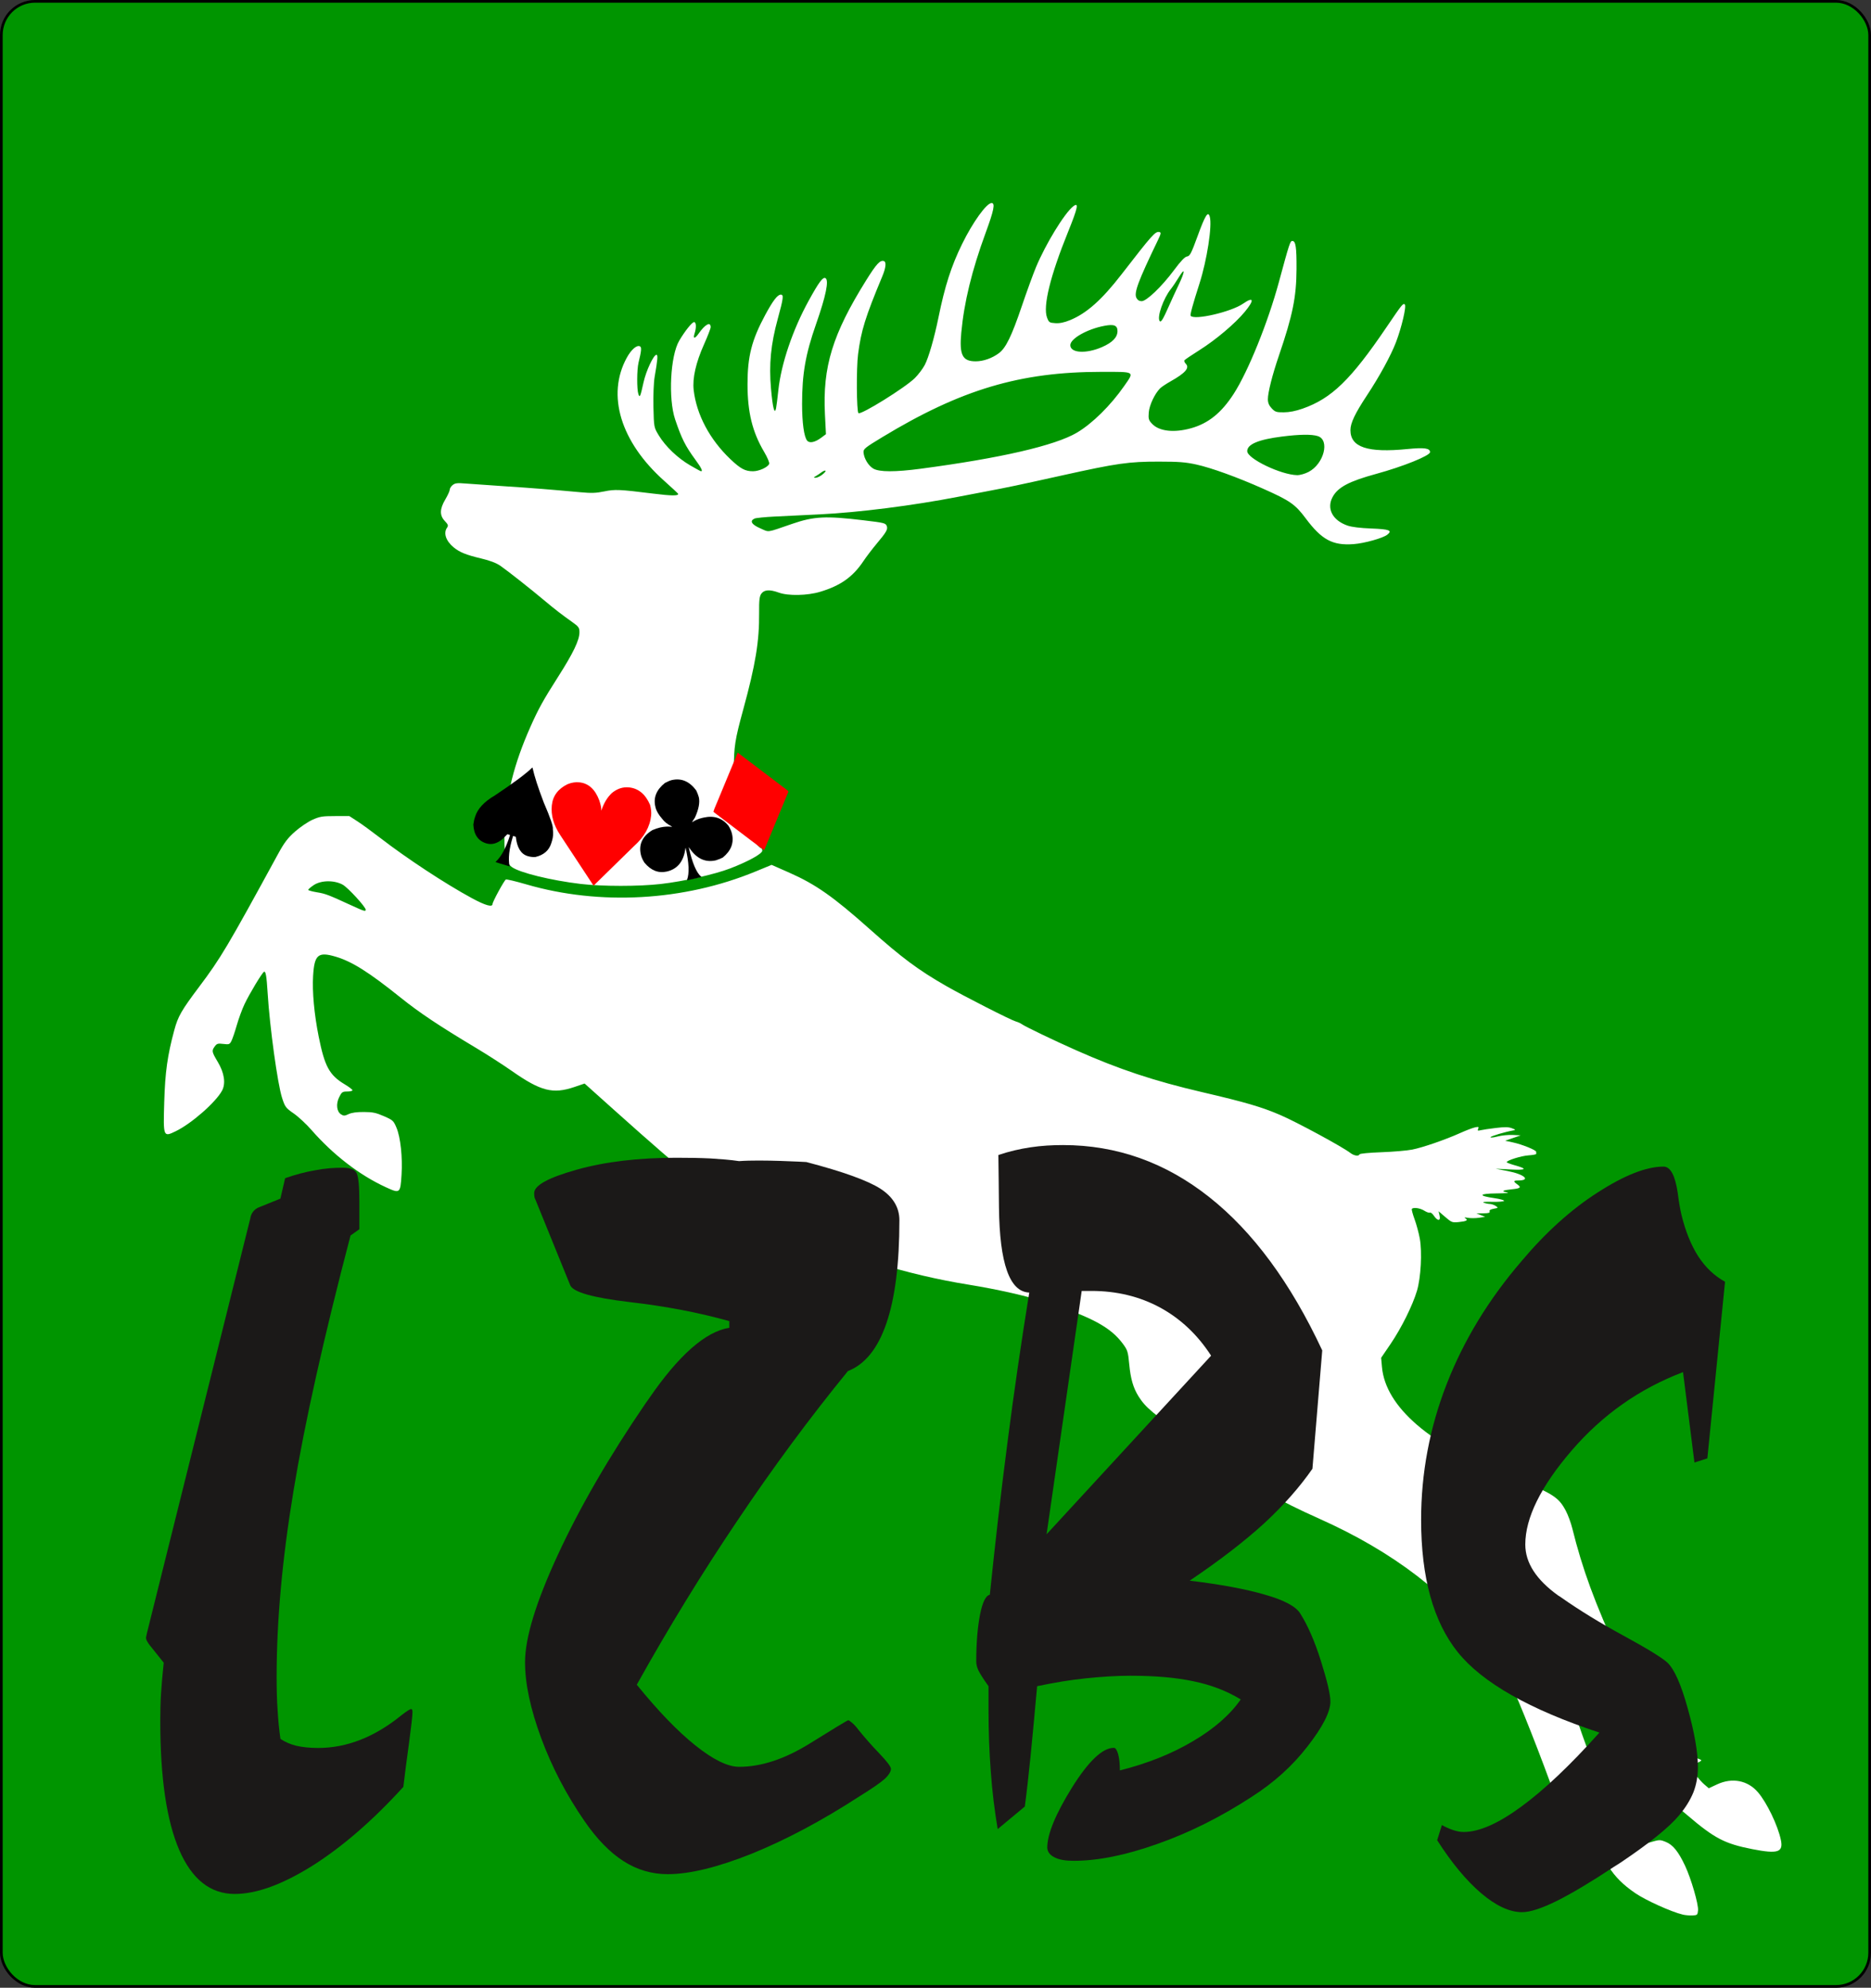
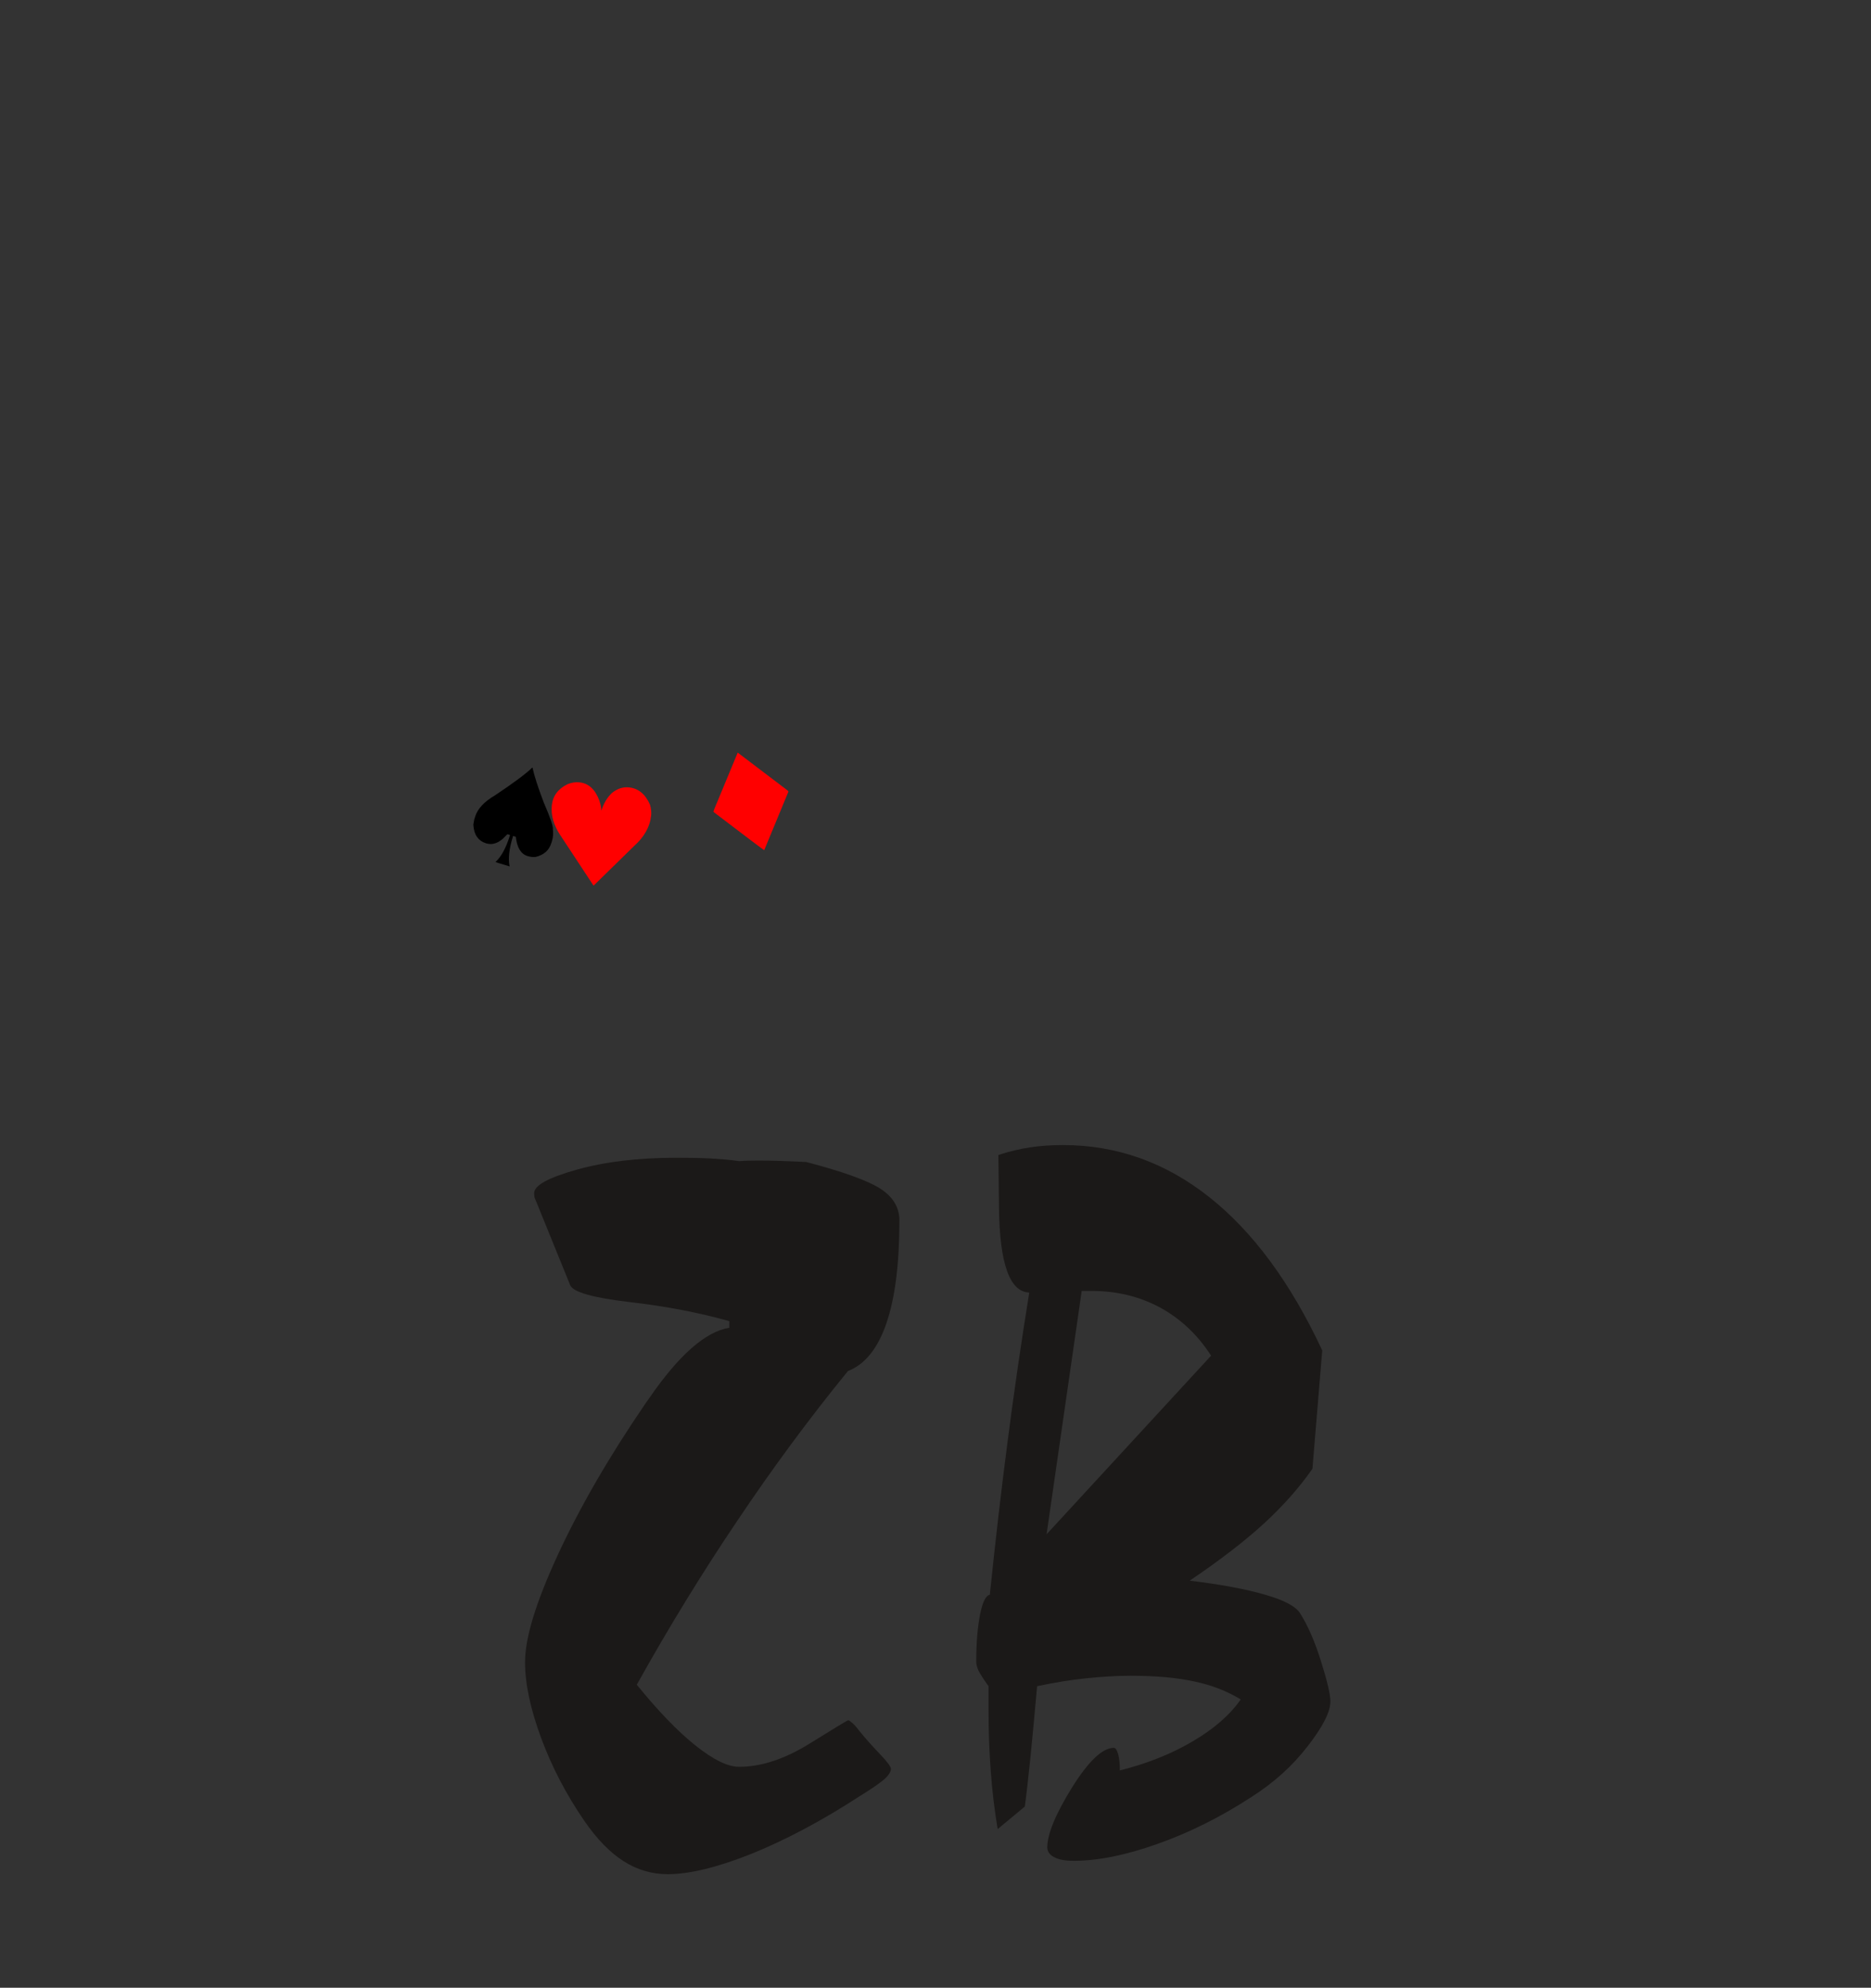
<svg xmlns="http://www.w3.org/2000/svg" xmlns:ns1="http://www.inkscape.org/namespaces/inkscape" xmlns:ns2="http://sodipodi.sourceforge.net/DTD/sodipodi-0.dtd" width="210mm" height="223.077mm" viewBox="0 0 210 223.077" version="1.1" id="svg5" ns1:version="1.1.2 (b8e25be833, 2022-02-05)" ns2:docname="logolzbs5.svg">
  <rect x="0" y="0" width="210" height="223.077" fill="#333333" stroke="none" />
  <ns2:namedview id="namedview7" pagecolor="#ffffff" bordercolor="#666666" borderopacity="1.0" ns1:pageshadow="2" ns1:pageopacity="0.0" ns1:pagecheckerboard="0" ns1:document-units="mm" showgrid="false" ns1:zoom="1" ns1:cx="945.49997" ns1:cy="467.99999" ns1:window-width="3840" ns1:window-height="2092" ns1:window-x="-8" ns1:window-y="-8" ns1:window-maximized="1" ns1:current-layer="layer1" fit-margin-top="0" fit-margin-left="0" fit-margin-right="0" fit-margin-bottom="0" />
  <defs id="defs2">
    <pattern id="EMFhbasepattern" patternUnits="userSpaceOnUse" width="6" height="6" x="0" y="0" />
  </defs>
  <g ns1:label="Warstwa 1" ns1:groupmode="layer" id="layer1" transform="translate(-43.059,-84.93)">
-     <rect style="fill:#009500;fill-opacity:1;stroke:#000000;stroke-width:0.3;stroke-miterlimit:4;stroke-dasharray:none;stroke-opacity:1" id="rect11384" width="209.7" height="222.777" x="43.209" y="85.08" ry="3.785" />
-     <path style="fill:#ffffff;fill-opacity:1;stroke:none;stroke-width:1;stroke-opacity:1" d="m 231.935,299.797 c -1.295,-0.307 -4.181,-1.611 -5.351,-2.417 -1.367,-0.942 -2.212,-1.785 -2.985,-2.977 -0.735,-1.134 -1.042,-1.379 -2.599,-2.073 -0.554,-0.247 -1.234,-0.679 -1.512,-0.959 -0.523,-0.528 -1.045,-1.755 -1.37,-3.217 -0.263,-1.182 -2.896,-8.184 -4.621,-12.289 -0.621,-1.479 -2.437,-4.727 -3.282,-5.872 -4.51,-6.113 -10.764,-10.909 -19.064,-14.618 -4.621,-2.065 -7.284,-3.599 -10.837,-6.244 -0.819,-0.61 -2.34,-1.702 -3.379,-2.427 -4.469,-3.119 -5.298,-3.808 -6.086,-5.064 -0.59,-0.941 -0.89,-1.967 -1.04,-3.561 -0.138,-1.464 -0.192,-1.637 -0.748,-2.38 -1.355,-1.811 -3.434,-2.94 -8.435,-4.578 -2.232,-0.731 -5.502,-1.475 -8.912,-2.029 -6.833,-1.109 -13.524,-3.168 -20.814,-6.408 -3.842,-1.707 -8.238,-4.248 -10.478,-6.055 -0.364,-0.294 -0.725,-0.536 -0.802,-0.537 -0.169,-0.004 -3.285,-2.696 -7.702,-6.655 l -3.244,-2.907 -1.157,0.393 c -2.403,0.815 -3.775,0.464 -6.992,-1.791 -0.977,-0.684 -2.781,-1.846 -4.009,-2.581 -4.217,-2.524 -6.369,-3.96 -8.527,-5.691 -3.52,-2.823 -5.408,-4.014 -7.225,-4.557 -2.001,-0.598 -2.422,-0.244 -2.563,2.152 -0.106,1.79 0.125,4.297 0.626,6.803 0.672,3.363 1.202,4.334 2.93,5.367 0.474,0.283 0.862,0.579 0.862,0.658 0,0.079 -0.265,0.143 -0.588,0.143 -0.535,0 -0.617,0.058 -0.904,0.634 -0.379,0.761 -0.282,1.624 0.217,1.934 0.289,0.18 0.4,0.175 0.846,-0.034 0.343,-0.161 0.909,-0.24 1.704,-0.236 0.997,0.004 1.365,0.081 2.255,0.47 1.008,0.44 1.082,0.509 1.417,1.309 0.448,1.071 0.686,3.307 0.561,5.27 -0.134,2.099 -0.168,2.126 -1.767,1.391 -2.955,-1.357 -5.907,-3.632 -8.365,-6.447 -0.567,-0.649 -1.457,-1.474 -1.977,-1.833 -0.883,-0.609 -0.969,-0.724 -1.298,-1.738 -0.506,-1.559 -1.386,-7.947 -1.62,-11.754 -0.118,-1.918 -0.218,-2.505 -0.41,-2.4 -0.226,0.124 -1.63,2.456 -2.187,3.632 -0.267,0.564 -0.658,1.63 -0.869,2.367 -0.211,0.738 -0.481,1.53 -0.599,1.761 -0.2,0.389 -0.267,0.413 -0.91,0.335 -0.608,-0.074 -0.727,-0.04 -0.958,0.273 -0.366,0.495 -0.343,0.611 0.332,1.74 0.738,1.234 0.916,2.416 0.485,3.223 -0.698,1.306 -3.442,3.711 -5.207,4.563 -1.394,0.673 -1.401,0.655 -1.284,-3.284 0.1,-3.366 0.36,-5.222 1.128,-8.065 0.42,-1.553 0.794,-2.204 2.785,-4.855 2.436,-3.241 3.167,-4.472 8.859,-14.908 0.702,-1.288 1.091,-1.8 1.918,-2.528 0.57,-0.502 1.452,-1.097 1.959,-1.322 0.818,-0.363 1.103,-0.409 2.524,-0.409 h 1.602 l 0.907,0.587 c 0.499,0.323 1.639,1.153 2.535,1.845 2.993,2.313 7.332,5.166 10.308,6.778 1.519,0.823 2.323,1.05 2.323,0.657 0,-0.247 1.304,-2.644 1.496,-2.749 0.08,-0.044 1.107,0.2 2.283,0.543 8.256,2.406 17.686,1.878 25.74,-1.442 l 1.806,-0.744 2.001,0.884 c 2.952,1.305 4.927,2.693 9.03,6.347 3.595,3.202 5.424,4.563 8.522,6.341 2.038,1.17 7.31,3.855 7.864,4.006 0.224,0.061 0.519,0.193 0.655,0.294 0.362,0.268 3.554,1.802 6.077,2.922 4.86,2.156 8.759,3.452 14.193,4.718 4.839,1.127 6.667,1.663 8.766,2.568 1.853,0.799 6.948,3.557 7.844,4.246 0.423,0.325 0.943,0.405 1.036,0.158 0.032,-0.085 1.081,-0.185 2.454,-0.235 1.319,-0.048 2.875,-0.181 3.457,-0.296 1.193,-0.235 3.726,-1.11 5.421,-1.874 0.622,-0.28 1.348,-0.557 1.613,-0.616 0.417,-0.092 0.467,-0.071 0.37,0.154 -0.093,0.215 -0.048,0.244 0.262,0.165 0.206,-0.052 0.97,-0.167 1.698,-0.254 1.029,-0.124 1.434,-0.118 1.82,0.027 0.425,0.16 0.449,0.195 0.165,0.244 -0.904,0.158 -2.564,0.654 -2.564,0.765 0,0.07 0.367,0.031 0.816,-0.086 0.449,-0.117 1.212,-0.192 1.696,-0.167 l 0.88,0.045 -0.873,0.302 -0.873,0.302 0.873,0.188 c 1.03,0.222 2.61,0.861 2.61,1.055 0,0.075 0.002,0.182 0.003,0.238 0.002,0.056 -0.385,0.128 -0.86,0.16 -0.815,0.054 -2.452,0.566 -2.452,0.766 0,0.051 0.407,0.206 0.904,0.346 1.477,0.413 1.31,0.565 -0.515,0.471 l -1.63,-0.084 1.354,0.263 c 1.884,0.366 2.641,1.051 1.169,1.058 -0.552,0.003 -0.569,0.093 -0.083,0.443 0.463,0.333 0.346,0.445 -0.565,0.538 -1.081,0.11 -1.3,0.231 -0.634,0.348 0.384,0.068 -0.002,0.109 -1.15,0.122 -2.004,0.022 -2.099,0.261 -0.215,0.534 0.614,0.089 1.095,0.225 1.069,0.301 -0.026,0.076 -0.622,0.125 -1.324,0.108 -0.854,-0.02 -1.167,0.013 -0.945,0.1 0.182,0.071 0.484,0.135 0.672,0.14 0.187,0.006 0.485,0.106 0.662,0.224 0.306,0.203 0.295,0.218 -0.226,0.314 -0.367,0.067 -0.518,0.166 -0.46,0.301 0.065,0.151 -0.106,0.203 -0.694,0.212 l -0.781,0.012 0.487,0.191 0.487,0.191 -0.69,0.104 c -0.38,0.057 -0.934,0.061 -1.232,0.009 -0.389,-0.068 -0.473,-0.053 -0.298,0.053 0.348,0.211 0.132,0.334 -0.743,0.422 -0.726,0.073 -0.802,0.044 -1.514,-0.568 l -0.75,-0.644 0.113,0.477 c 0.148,0.628 -0.225,0.648 -0.633,0.034 -0.162,-0.244 -0.365,-0.405 -0.45,-0.358 -0.086,0.047 -0.371,-0.051 -0.635,-0.218 -0.474,-0.3 -1.247,-0.406 -1.396,-0.193 -0.042,0.061 0.095,0.577 0.304,1.148 0.21,0.571 0.473,1.545 0.586,2.164 0.279,1.536 0.125,4.397 -0.317,5.876 -0.493,1.651 -1.755,4.19 -2.97,5.973 l -1.05,1.542 0.092,1.028 c 0.402,4.486 5.374,8.771 14.165,12.208 4.956,1.937 5.624,2.342 6.461,3.911 0.248,0.465 0.579,1.358 0.734,1.982 1.145,4.611 2.512,8.336 5.269,14.352 2.667,5.82 3.35,7.131 4.461,8.561 1.197,1.541 2.172,2.267 3.584,2.67 0.641,0.183 1.166,0.391 1.166,0.462 0,0.071 -0.298,0.235 -0.662,0.365 -0.364,0.129 -0.662,0.266 -0.662,0.304 0,0.174 1.189,1.633 1.651,2.025 l 0.515,0.438 0.943,-0.438 c 1.688,-0.784 3.429,-0.447 4.574,0.886 1.001,1.165 2.227,3.712 2.573,5.346 0.296,1.399 -0.334,1.603 -3.214,1.038 -3.083,-0.605 -4.23,-1.202 -7.245,-3.773 -1.895,-1.616 -2.658,-2.069 -3.884,-2.308 -0.582,-0.114 -1.534,-0.874 -2.097,-1.675 -0.207,-0.295 -0.808,-1.429 -1.335,-2.519 -1.475,-3.052 -6.519,-11.612 -7.22,-12.254 -0.852,-0.78 3.023,11.383 4.622,14.51 0.695,1.358 1.674,2.621 2.896,3.738 l 1.015,0.927 -0.372,0.271 c -0.205,0.149 -0.372,0.346 -0.372,0.436 0,0.233 0.733,1.489 1.099,1.883 l 0.307,0.33 1.106,-0.322 c 1.088,-0.317 1.116,-0.317 1.78,-0.052 0.796,0.319 1.418,1.087 2.16,2.668 0.686,1.462 1.521,4.337 1.458,5.015 -0.048,0.51 -0.088,0.546 -0.63,0.569 -0.319,0.014 -0.802,-0.028 -1.075,-0.093 z M 84.106,187.026 c 0,-0.316 -2.001,-2.494 -2.586,-2.814 -0.961,-0.527 -2.434,-0.502 -3.259,0.056 -0.334,0.226 -0.608,0.462 -0.608,0.525 0,0.062 0.441,0.186 0.98,0.275 0.965,0.159 1.267,0.274 3.897,1.485 1.382,0.636 1.575,0.694 1.575,0.474 z m 24.156,-2.892 c -3.362,-0.398 -6.913,-1.271 -7.771,-1.913 -0.708,-0.528 -0.896,-1.549 -0.784,-4.24 0.159,-3.799 1.044,-7.33 2.873,-11.454 0.902,-2.034 1.452,-3.029 3.127,-5.654 1.694,-2.655 2.389,-4.105 2.389,-4.986 0,-0.509 -0.089,-0.637 -0.786,-1.131 -1.201,-0.85 -2.007,-1.474 -3.185,-2.464 -1.469,-1.236 -4.072,-3.287 -4.902,-3.863 -0.462,-0.321 -1.16,-0.587 -2.161,-0.825 -1.685,-0.4 -2.415,-0.695 -3.085,-1.248 -0.872,-0.718 -1.169,-1.603 -0.742,-2.209 0.162,-0.231 0.121,-0.354 -0.248,-0.744 -0.6,-0.633 -0.584,-1.35 0.054,-2.427 0.273,-0.461 0.496,-0.953 0.496,-1.093 0,-0.141 0.148,-0.375 0.328,-0.519 0.275,-0.221 0.508,-0.249 1.448,-0.171 0.616,0.051 2.609,0.19 4.429,0.309 3.144,0.206 5.019,0.355 8.476,0.671 1.229,0.113 1.745,0.095 2.647,-0.092 1.22,-0.252 1.674,-0.232 5.535,0.246 2.005,0.248 2.782,0.258 2.782,0.036 0,-0.037 -0.71,-0.701 -1.578,-1.475 -4.892,-4.363 -6.491,-9.627 -4.197,-13.812 0.511,-0.932 1.134,-1.467 1.485,-1.275 0.194,0.107 0.158,0.502 -0.166,1.829 -0.189,0.772 -0.2,2.993 -0.017,3.524 0.158,0.458 0.217,0.323 0.58,-1.322 0.282,-1.278 1.127,-3.084 1.443,-3.084 0.185,0 0.146,0.489 -0.2,2.493 -0.104,0.605 -0.165,2.122 -0.134,3.377 0.055,2.269 0.058,2.283 0.612,3.191 0.754,1.235 2.102,2.521 3.492,3.334 0.634,0.37 1.192,0.674 1.24,0.674 0.221,0 0.033,-0.384 -0.633,-1.293 -1.132,-1.544 -1.559,-2.395 -2.276,-4.531 -0.785,-2.342 -0.536,-7.139 0.459,-8.829 0.635,-1.078 1.441,-2.086 1.669,-2.087 0.245,-2.9e-4 0.27,0.614 0.053,1.286 -0.198,0.612 0.033,0.611 0.46,-0.001 0.729,-1.044 1.348,-1.371 1.348,-0.714 0,0.143 -0.335,1.009 -0.744,1.925 -0.918,2.053 -1.315,3.804 -1.162,5.131 0.317,2.758 1.807,5.559 4.128,7.762 1.132,1.074 1.652,1.352 2.527,1.351 0.676,-5.9e-4 1.652,-0.442 1.816,-0.822 0.058,-0.133 -0.186,-0.717 -0.565,-1.357 -1.319,-2.228 -1.863,-4.442 -1.863,-7.589 0,-3.127 0.467,-4.956 1.988,-7.779 0.862,-1.6 1.38,-2.276 1.747,-2.276 0.346,0 0.298,0.383 -0.341,2.719 -0.779,2.849 -0.997,5.087 -0.76,7.816 0.186,2.139 0.399,2.984 0.566,2.238 0.045,-0.201 0.162,-1.125 0.261,-2.054 0.314,-2.958 1.616,-6.794 3.415,-10.059 1.148,-2.084 1.583,-2.667 1.872,-2.509 0.414,0.227 0.053,1.991 -1.054,5.152 -1.187,3.389 -1.57,5.581 -1.57,8.976 0,2.108 0.218,3.679 0.568,4.105 0.268,0.325 0.878,0.198 1.586,-0.331 l 0.525,-0.392 -0.113,-2.214 c -0.273,-5.355 0.851,-9.008 4.638,-15.075 1.135,-1.818 1.562,-2.279 1.979,-2.137 0.29,0.099 0.223,0.747 -0.178,1.708 -1.908,4.577 -2.378,6.09 -2.722,8.75 -0.2,1.55 -0.169,6.419 0.042,6.606 0.266,0.235 5.234,-2.851 6.327,-3.93 0.386,-0.381 0.888,-1.043 1.115,-1.471 0.429,-0.807 1.075,-3.044 1.54,-5.33 0.717,-3.528 1.438,-5.771 2.655,-8.253 1.196,-2.441 2.747,-4.596 3.308,-4.596 0.425,0 0.263,0.81 -0.666,3.341 -1.548,4.218 -2.418,7.781 -2.736,11.209 -0.233,2.511 0.127,3.222 1.631,3.216 0.861,-0.004 1.839,-0.35 2.602,-0.922 0.771,-0.578 1.425,-1.921 2.551,-5.242 0.561,-1.656 1.283,-3.638 1.603,-4.405 1.086,-2.601 3.182,-6.03 4.163,-6.812 0.675,-0.538 0.546,0.112 -0.565,2.856 -1.996,4.929 -2.834,8.341 -2.361,9.609 0.206,0.551 0.263,0.59 0.928,0.633 0.495,0.032 0.99,-0.069 1.643,-0.334 1.861,-0.756 3.573,-2.277 5.792,-5.144 3.468,-4.481 3.787,-4.838 4.246,-4.749 0.214,0.042 0.188,0.186 -0.171,0.931 -2.215,4.594 -2.697,5.891 -2.404,6.461 0.125,0.244 0.323,0.368 0.586,0.368 0.553,0 2.27,-1.648 3.645,-3.499 0.756,-1.017 1.207,-1.488 1.457,-1.52 0.311,-0.04 0.477,-0.361 1.165,-2.25 0.871,-2.392 1.187,-2.896 1.381,-2.208 0.283,1.001 -0.314,4.873 -1.156,7.494 -0.738,2.299 -1.07,3.509 -0.993,3.619 0.373,0.536 4.547,-0.427 5.89,-1.36 1.204,-0.836 1.291,-0.414 0.188,0.918 -1.091,1.319 -3.256,3.147 -5.101,4.308 -0.866,0.545 -1.619,1.054 -1.672,1.131 -0.053,0.077 0.013,0.251 0.149,0.388 0.459,0.462 -0.036,1.037 -1.703,1.976 -0.5,0.282 -1.032,0.636 -1.181,0.787 -0.603,0.611 -1.202,1.884 -1.268,2.694 -0.059,0.724 -0.014,0.881 0.369,1.285 0.795,0.838 2.448,1.03 4.354,0.503 1.955,-0.54 3.434,-1.731 4.817,-3.879 1.617,-2.512 3.835,-7.997 5.06,-12.518 1.186,-4.376 1.268,-4.626 1.514,-4.626 0.378,0 0.482,0.699 0.469,3.157 -0.016,3.144 -0.432,5.187 -1.98,9.72 -0.735,2.151 -1.235,4.127 -1.235,4.878 0,0.407 0.126,0.711 0.428,1.029 0.387,0.408 0.519,0.451 1.365,0.447 0.624,-0.003 1.327,-0.142 2.105,-0.414 3.251,-1.139 5.415,-3.238 9.408,-9.126 1.766,-2.604 1.875,-2.739 2.064,-2.562 0.201,0.189 -0.357,2.572 -0.991,4.234 -0.566,1.484 -1.853,3.838 -3.255,5.96 -1.344,2.032 -1.858,3.114 -1.858,3.906 0,1.925 1.923,2.565 6.381,2.124 1.91,-0.189 2.553,-0.101 2.553,0.349 0,0.393 -3.031,1.616 -6.037,2.436 -3.045,0.831 -4.295,1.492 -4.893,2.587 -0.709,1.299 -0.015,2.638 1.664,3.215 0.486,0.167 1.417,0.282 2.679,0.33 2.034,0.079 2.387,0.215 1.793,0.692 -0.478,0.384 -2.573,0.97 -3.793,1.061 -2.342,0.174 -3.571,-0.486 -5.36,-2.881 -1.195,-1.6 -1.764,-1.995 -4.833,-3.359 -2.885,-1.282 -5.782,-2.329 -7.464,-2.697 -1.21,-0.265 -1.954,-0.322 -4.2,-0.324 -3.364,-0.003 -4.69,0.185 -10.754,1.528 -5.321,1.178 -6.042,1.33 -8.686,1.831 -1.092,0.207 -2.469,0.47 -3.061,0.585 -5.095,0.989 -11.182,1.762 -15.552,1.975 -1.683,0.082 -3.954,0.193 -5.046,0.245 -1.092,0.053 -2.116,0.156 -2.275,0.229 -0.573,0.263 -0.333,0.67 0.645,1.094 1.051,0.457 0.605,0.52 3.596,-0.508 2.428,-0.835 3.763,-0.901 7.961,-0.398 2.407,0.288 2.521,0.317 2.648,0.671 0.126,0.352 -0.072,0.691 -1.157,1.98 -0.475,0.565 -1.142,1.442 -1.481,1.949 -1.183,1.765 -2.561,2.741 -4.841,3.427 -1.438,0.433 -3.592,0.476 -4.644,0.094 -1.016,-0.37 -1.627,-0.335 -1.956,0.11 -0.216,0.293 -0.268,0.73 -0.256,2.166 0.027,3.186 -0.403,5.797 -1.78,10.83 -0.936,3.418 -1.055,4.183 -1.053,6.755 0.003,3.514 0.682,5.952 2.217,7.958 0.359,0.469 0.724,0.853 0.812,0.853 0.088,0 0.159,0.129 0.159,0.287 0,0.343 -1.56,1.206 -3.588,1.987 -1.763,0.678 -5.242,1.459 -7.802,1.752 -2.475,0.283 -6.559,0.282 -8.96,-0.002 z M 135.345,138.2 c 0.255,-0.195 0.42,-0.394 0.367,-0.441 -0.054,-0.048 -0.252,0.029 -0.441,0.171 -0.189,0.142 -0.48,0.337 -0.647,0.433 -0.272,0.157 -0.275,0.176 -0.023,0.184 0.154,0.004 0.489,-0.151 0.745,-0.346 z m 54.589,-0.31 c 1.728,-0.899 2.414,-3.591 1.025,-4.021 -0.697,-0.216 -2.034,-0.197 -4.025,0.055 -2.628,0.334 -3.888,0.864 -3.888,1.636 0,0.842 3.804,2.668 5.611,2.693 0.319,0.004 0.874,-0.153 1.278,-0.363 z m -43.53,-0.357 c 8.974,-1.19 15.064,-2.596 17.524,-4.046 1.726,-1.017 3.797,-3.06 5.312,-5.241 1.159,-1.668 1.291,-1.585 -2.543,-1.585 -9.129,0 -15.763,1.975 -24.6,7.324 -1.974,1.195 -2.148,1.337 -2.115,1.725 0.058,0.686 0.556,1.502 1.106,1.815 0.681,0.387 2.441,0.39 5.316,0.009 z m 20.353,-13.655 c 1.161,-0.507 1.727,-1.093 1.728,-1.788 0.001,-0.642 -0.376,-0.798 -1.446,-0.599 -1.944,0.362 -3.848,1.438 -3.848,2.175 0,0.891 1.772,0.996 3.566,0.212 z m 7.519,-4.645 c 0.283,-0.64 0.771,-1.699 1.085,-2.354 0.719,-1.502 0.735,-2.03 0.026,-0.862 -0.295,0.486 -0.706,1.094 -0.912,1.351 -0.838,1.044 -1.572,3.136 -1.259,3.586 0.144,0.207 0.368,-0.156 1.061,-1.721 z" id="path87" />
-     <path d="m 61.42,271.508 -1.561,-1.951 c -0.149,-0.179 -0.241,-0.359 -0.302,-0.463 -0.066,-0.108 -0.099,-0.251 -0.116,-0.362 0.05,-0.287 0.165,-0.764 0.314,-1.348 l 11.379,-45.647 c 0.033,-0.072 0.033,-0.143 0.033,-0.179 0.116,-0.502 0.411,-0.886 0.883,-1.108 l 2.479,-1.004 0.533,-2.295 c 1.162,-0.402 2.285,-0.706 3.361,-0.886 1.089,-0.215 2.116,-0.287 3.084,-0.287 0.884,0 1.416,0.215 1.597,0.642 0.195,0.445 0.29,1.488 0.29,3.181 v 3.08 l -0.992,0.703 c -2.998,11.433 -5.139,20.992 -6.397,28.641 -1.269,7.647 -1.899,14.613 -1.899,20.89 0,1.431 0.033,2.697 0.116,3.803 0.066,1.13 0.17,2.173 0.315,3.163 0.545,0.362 1.125,0.602 1.753,0.764 0.629,0.143 1.452,0.251 2.468,0.251 3.229,0 6.348,-1.226 9.347,-3.664 0.591,-0.459 0.967,-0.703 1.101,-0.703 0.099,0 0.149,0.108 0.149,0.362 0,0.384 -0.132,1.531 -0.386,3.443 -0.267,1.911 -0.474,3.543 -0.64,4.93 -3.422,3.763 -6.821,6.703 -10.183,8.835 -3.374,2.112 -6.275,3.181 -8.743,3.181 -2.732,0 -4.811,-1.65 -6.227,-4.932 -1.414,-3.278 -2.129,-8.091 -2.129,-14.471 0,-0.986 0.017,-1.994 0.083,-3.059 0.066,-1.065 0.17,-2.213 0.304,-3.482 z" style="fill:#1b1918;fill-rule:evenodd;stroke-width:0.265" id="path317" />
    <path d="m 138.208,238.823 c -4.329,5.308 -8.453,10.894 -12.383,16.759 -3.942,5.839 -7.704,11.978 -11.294,18.415 2.393,2.948 4.582,5.225 6.577,6.815 1.995,1.593 3.628,2.399 4.911,2.399 2.478,0 5.115,-0.87 7.92,-2.611 2.793,-1.741 4.245,-2.615 4.329,-2.615 0.066,0 0.229,0.114 0.447,0.303 0.231,0.189 0.472,0.466 0.726,0.806 0.667,0.825 1.426,1.696 2.309,2.611 0.871,0.912 1.307,1.487 1.307,1.741 0,0.303 -0.243,0.7 -0.726,1.147 -0.483,0.424 -1.403,1.06 -2.745,1.892 -4.281,2.785 -8.333,4.928 -12.154,6.478 -3.833,1.529 -6.965,2.297 -9.431,2.297 -1.791,0 -3.446,-0.492 -4.97,-1.468 -1.523,-0.976 -2.987,-2.483 -4.377,-4.502 -2.032,-2.952 -3.653,-6.054 -4.862,-9.324 -1.196,-3.251 -1.802,-6.074 -1.802,-8.498 0,-2.74 1.234,-6.755 3.689,-12.063 2.454,-5.308 5.733,-10.982 9.843,-16.991 l 0.363,-0.511 c 3.349,-4.884 6.36,-7.538 9.033,-7.965 v -0.742 c -3.398,-0.958 -7.147,-1.677 -11.233,-2.146 -4.088,-0.488 -6.3,-1.105 -6.628,-1.892 l -3.893,-9.58 c -0.05,-0.076 -0.083,-0.189 -0.116,-0.303 -0.017,-0.114 -0.033,-0.265 -0.033,-0.447 0,-0.87 1.597,-1.741 4.788,-2.634 3.18,-0.893 6.906,-1.336 11.163,-1.336 1.365,0 2.636,0.02 3.809,0.076 1.16,0.076 2.248,0.151 3.241,0.303 2.461,-0.192 7.545,0.102 7.545,0.102 4.134,1.082 6.904,2.085 8.318,2.994 1.416,0.916 2.13,2.108 2.13,3.546 0,4.865 -0.485,8.711 -1.452,11.535 -0.967,2.846 -2.418,4.649 -4.354,5.396 z" style="fill:#1b1918;fill-rule:evenodd;stroke-width:0.265" id="path319" ns2:nodetypes="ccccscscccscccscccscccccccccscsccccsccc" />
    <path d="m 160.527,257.116 18.465,-20.045 c -1.536,-2.374 -3.447,-4.163 -5.744,-5.412 -2.285,-1.23 -4.85,-1.854 -7.692,-1.854 h -1.087 z m -1.947,-27.13 c -2.202,-0.072 -3.326,-3.26 -3.398,-9.559 -0.017,-2.435 -0.05,-4.389 -0.066,-5.877 1.196,-0.402 2.407,-0.685 3.616,-0.864 1.196,-0.179 2.418,-0.251 3.639,-0.251 6.034,0 11.501,1.954 16.41,5.837 4.909,3.883 9.142,9.62 12.686,17.208 l -1.101,13.281 c -1.44,2.076 -3.254,4.128 -5.432,6.14 -2.188,1.994 -4.969,4.147 -8.344,6.42 3.496,0.423 6.313,0.947 8.441,1.571 2.141,0.606 3.459,1.309 3.954,2.094 0.846,1.327 1.634,3.12 2.335,5.355 0.711,2.252 1.063,3.762 1.063,4.548 0,1.144 -0.846,2.819 -2.552,5.011 -1.704,2.213 -3.809,4.106 -6.336,5.715 -3.47,2.256 -6.989,4.008 -10.544,5.255 -3.556,1.266 -6.676,1.89 -9.373,1.89 -0.894,0 -1.607,-0.108 -2.141,-0.38 -0.531,-0.251 -0.809,-0.624 -0.833,-1.087 0,-1.531 0.931,-3.784 2.781,-6.764 1.85,-2.959 3.423,-4.448 4.691,-4.448 0.195,0 0.351,0.251 0.483,0.703 0.132,0.484 0.195,1.087 0.195,1.833 3.096,-0.782 5.828,-1.868 8.199,-3.281 2.37,-1.388 4.159,-2.955 5.368,-4.688 -1.561,-0.943 -3.325,-1.632 -5.295,-2.033 -1.971,-0.423 -4.343,-0.624 -7.099,-0.624 -1.561,0 -3.218,0.108 -4.971,0.287 -1.742,0.179 -3.568,0.481 -5.49,0.886 -0.279,3.138 -0.533,5.774 -0.738,7.869 -0.218,2.116 -0.424,3.983 -0.642,5.635 l -3.047,2.532 c -0.35,-2.091 -0.617,-4.244 -0.774,-6.457 -0.17,-2.213 -0.254,-4.529 -0.254,-6.925 v -2.654 c -0.592,-0.825 -0.969,-1.431 -1.135,-1.772 -0.165,-0.362 -0.243,-0.685 -0.243,-1.004 0,-2.073 0.148,-3.825 0.424,-5.253 0.277,-1.409 0.653,-2.152 1.101,-2.234 0.592,-5.737 1.244,-11.455 1.983,-17.108 0.726,-5.656 1.549,-11.272 2.443,-16.807 z" style="fill:#1b1918;fill-rule:evenodd;stroke-width:0.265" id="path321" />
-     <path d="m 204.365,291.452 0.531,-1.707 c 0.436,0.251 0.848,0.423 1.257,0.563 0.424,0.143 0.81,0.215 1.198,0.215 1.718,0 3.87,-0.947 6.447,-2.837 2.563,-1.872 5.501,-4.65 8.778,-8.314 -7.835,-2.596 -13.133,-5.594 -15.889,-9.015 -2.746,-3.425 -4.123,-8.372 -4.123,-14.873 0,-5.216 0.955,-10.307 2.865,-15.215 1.911,-4.911 4.716,-9.521 8.406,-13.808 2.708,-3.22 5.562,-5.797 8.549,-7.708 2.988,-1.929 5.454,-2.901 7.388,-2.901 0.774,0 1.307,0.99 1.597,2.962 0.132,1.047 0.279,1.872 0.422,2.474 0.449,1.832 1.077,3.382 1.875,4.629 0.799,1.23 1.802,2.195 3.011,2.858 l -1.984,19.822 -1.45,0.466 -1.282,-10.145 c -4.884,1.854 -9.056,4.791 -12.516,8.817 -3.458,4.026 -5.188,7.547 -5.188,10.527 0,2.051 1.221,3.943 3.677,5.715 0.195,0.108 0.338,0.215 0.436,0.287 1.959,1.37 4.268,2.797 6.942,4.247 2.66,1.449 4.292,2.456 4.886,2.998 0.774,0.724 1.546,2.439 2.297,5.172 0.762,2.715 1.135,4.912 1.135,6.563 0,1.026 -0.168,1.972 -0.507,2.837 -0.353,0.861 -0.884,1.728 -1.62,2.596 -1.112,1.327 -3.302,3.102 -6.59,5.311 l -0.739,0.466 c -2.552,1.689 -4.681,2.955 -6.372,3.803 -1.705,0.843 -2.998,1.266 -3.906,1.266 -1.393,0 -2.914,-0.703 -4.584,-2.116 -1.668,-1.427 -3.313,-3.4 -4.946,-5.958 z" style="fill:#1b1918;fill-rule:evenodd;stroke-width:0.265" id="path323" />
    <path d="m 102.828,171.082 q 0.31,1.424 1.264,3.914 1.102,2.551 1.018,2.979 0.094,0.705 -0.085,1.287 l -0.089,0.291 q -0.373,1.214 -1.766,1.55 -0.435,0.042 -0.9,-0.102 -1.12,-0.344 -1.317,-2.163 l -0.305,-0.094 -0.027,0.087 q -0.632,2.058 -0.364,3.334 l -1.563,-0.48 0.013,-0.044 q 0.956,-0.908 1.592,-2.98 l -0.015,-0.029 -0.276,-0.085 -0.538,0.535 q -0.915,0.777 -1.839,0.493 -1.36,-0.418 -1.445,-2.107 l 0.098,-0.551 0.103,-0.334 q 0.409,-1.331 2.222,-2.389 3.153,-2.103 4.169,-3.104 l 0.029,-0.015 z" id="path11194" style="font-size:24.694px;line-height:1.25;letter-spacing:0px;word-spacing:0px;stroke-width:0.265" />
    <path d="m 125.859,169.391 4.994,3.791 q 0.676,0.486 0.702,0.582 l -2.722,6.58 q -0.104,-0.035 -5.691,-4.295 -0.028,-0.103 0.512,-1.337 z" style="font-size:24.694px;line-height:1.25;letter-spacing:0px;word-spacing:0px;fill:#ff0000;stroke-width:0.265" id="path11196" />
-     <path d="m 118.474,172.473 q 1.587,-0.362 2.72,1.151 0.184,0.364 0.301,0.774 0.198,0.868 -0.422,2.257 l -0.344,0.546 0.022,-0.005 q 0.501,-0.333 1.124,-0.475 l 0.141,-0.032 q 1.765,-0.403 2.819,0.933 0.282,0.451 0.384,0.896 0.347,1.52 -1.028,2.645 -0.276,0.157 -0.793,0.321 -1.795,0.409 -3.007,-1.452 l -0.022,0.005 0.015,0.067 q 0.58,2.544 1.373,3.214 l 0.01,0.044 -1.543,0.352 -0.055,-0.034 q 0.414,-1.093 -0.149,-3.563 l -0.005,-0.022 -0.022,0.005 q -0.273,2.223 -2.09,2.638 -1.417,0.323 -2.513,-0.995 -0.3,-0.462 -0.399,-0.892 -0.394,-1.728 1.29,-2.76 0.469,-0.201 0.847,-0.287 l 0.067,-0.015 q 0.638,-0.145 1.264,-0.07 l 0.022,-0.005 -0.005,-0.022 q -0.743,-0.385 -1.075,-0.847 -0.631,-0.714 -0.768,-1.315 l -0.024,-0.104 q -0.34,-1.491 1.079,-2.626 0.494,-0.261 0.784,-0.327 z" id="path11198" style="font-size:24.694px;line-height:1.25;letter-spacing:0px;word-spacing:0px;stroke-width:0.265" />
    <path d="m 108.088,172.728 q 1.536,0.157 2.233,2.025 0.246,0.736 0.223,1.109 l 0.023,0.002 q 0.39,-1.199 1.169,-1.938 0.901,-0.734 1.922,-0.63 1.582,0.161 2.362,1.954 0.178,0.653 0.122,1.205 -0.193,1.892 -1.943,3.449 l -4.494,4.397 -0.045,-0.004 -3.721,-5.648 q -1.113,-1.681 -0.945,-3.331 0.163,-1.597 1.765,-2.381 0.67,-0.276 1.329,-0.208 z" style="font-size:24.694px;line-height:1.25;letter-spacing:0px;word-spacing:0px;fill:#ff0000;stroke-width:0.265" id="path11200" ns1:transform-center-x="-1.9953153" ns1:transform-center-y="1.6353784" />
  </g>
</svg>